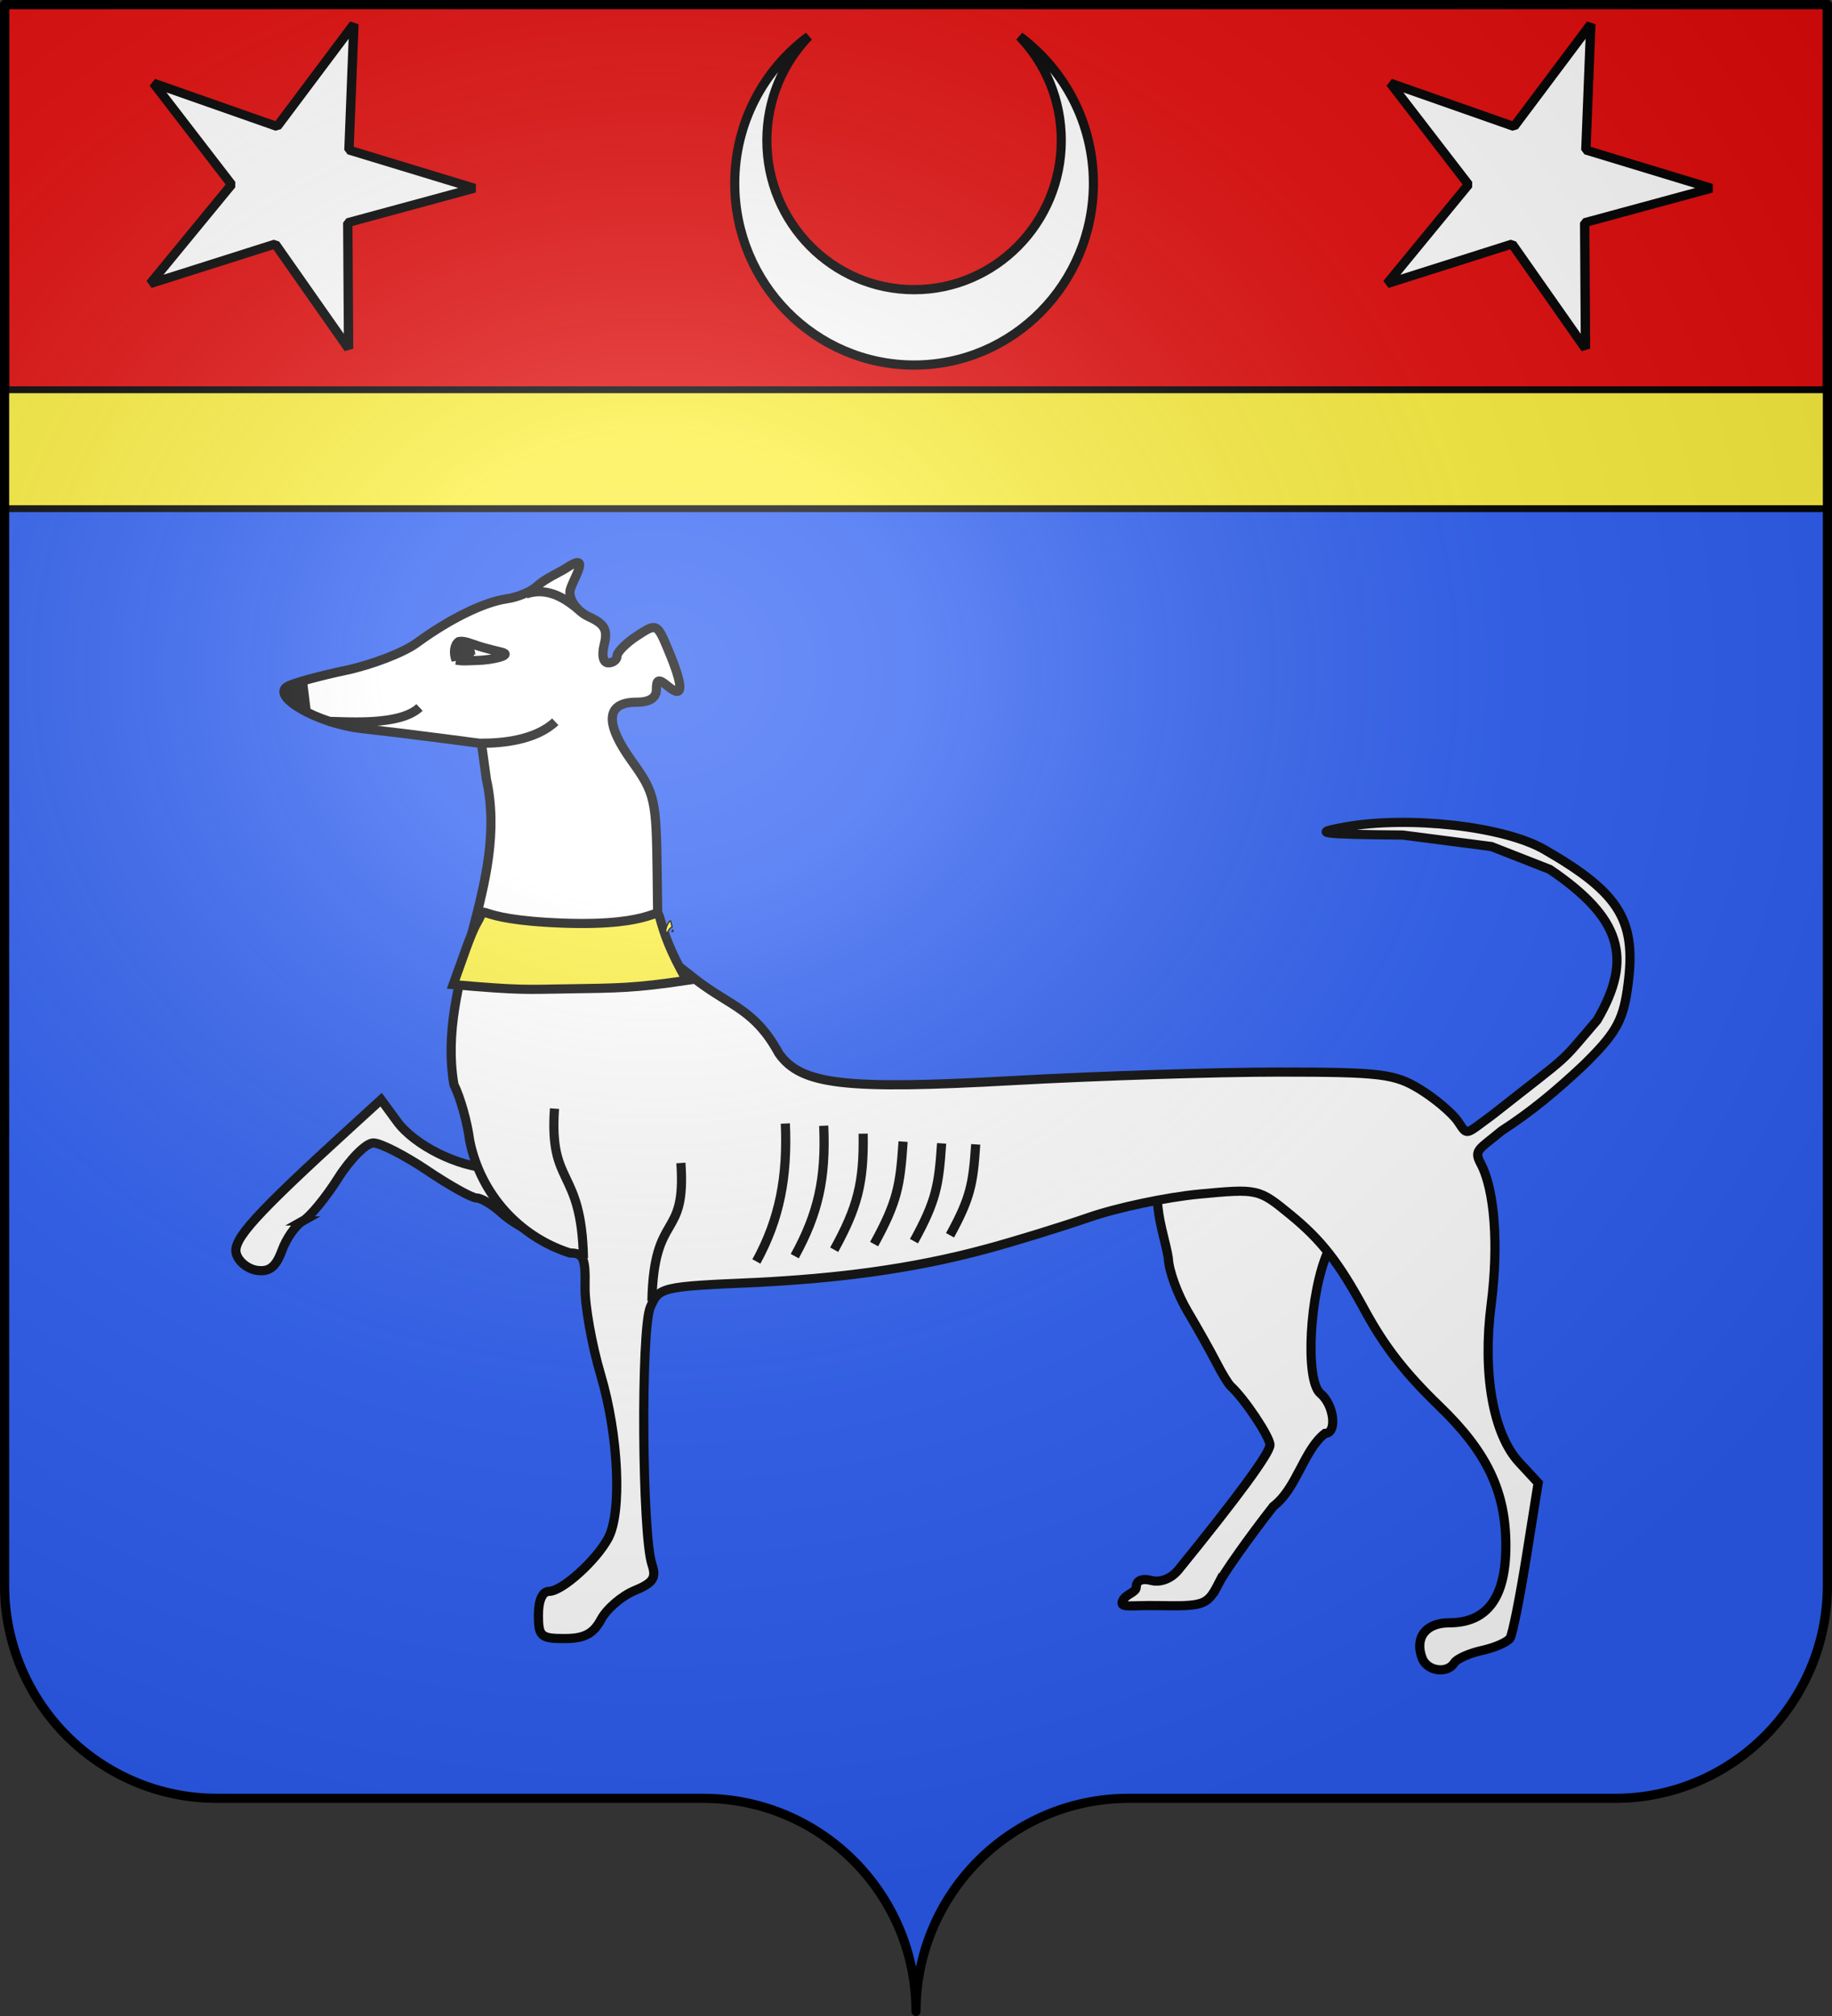
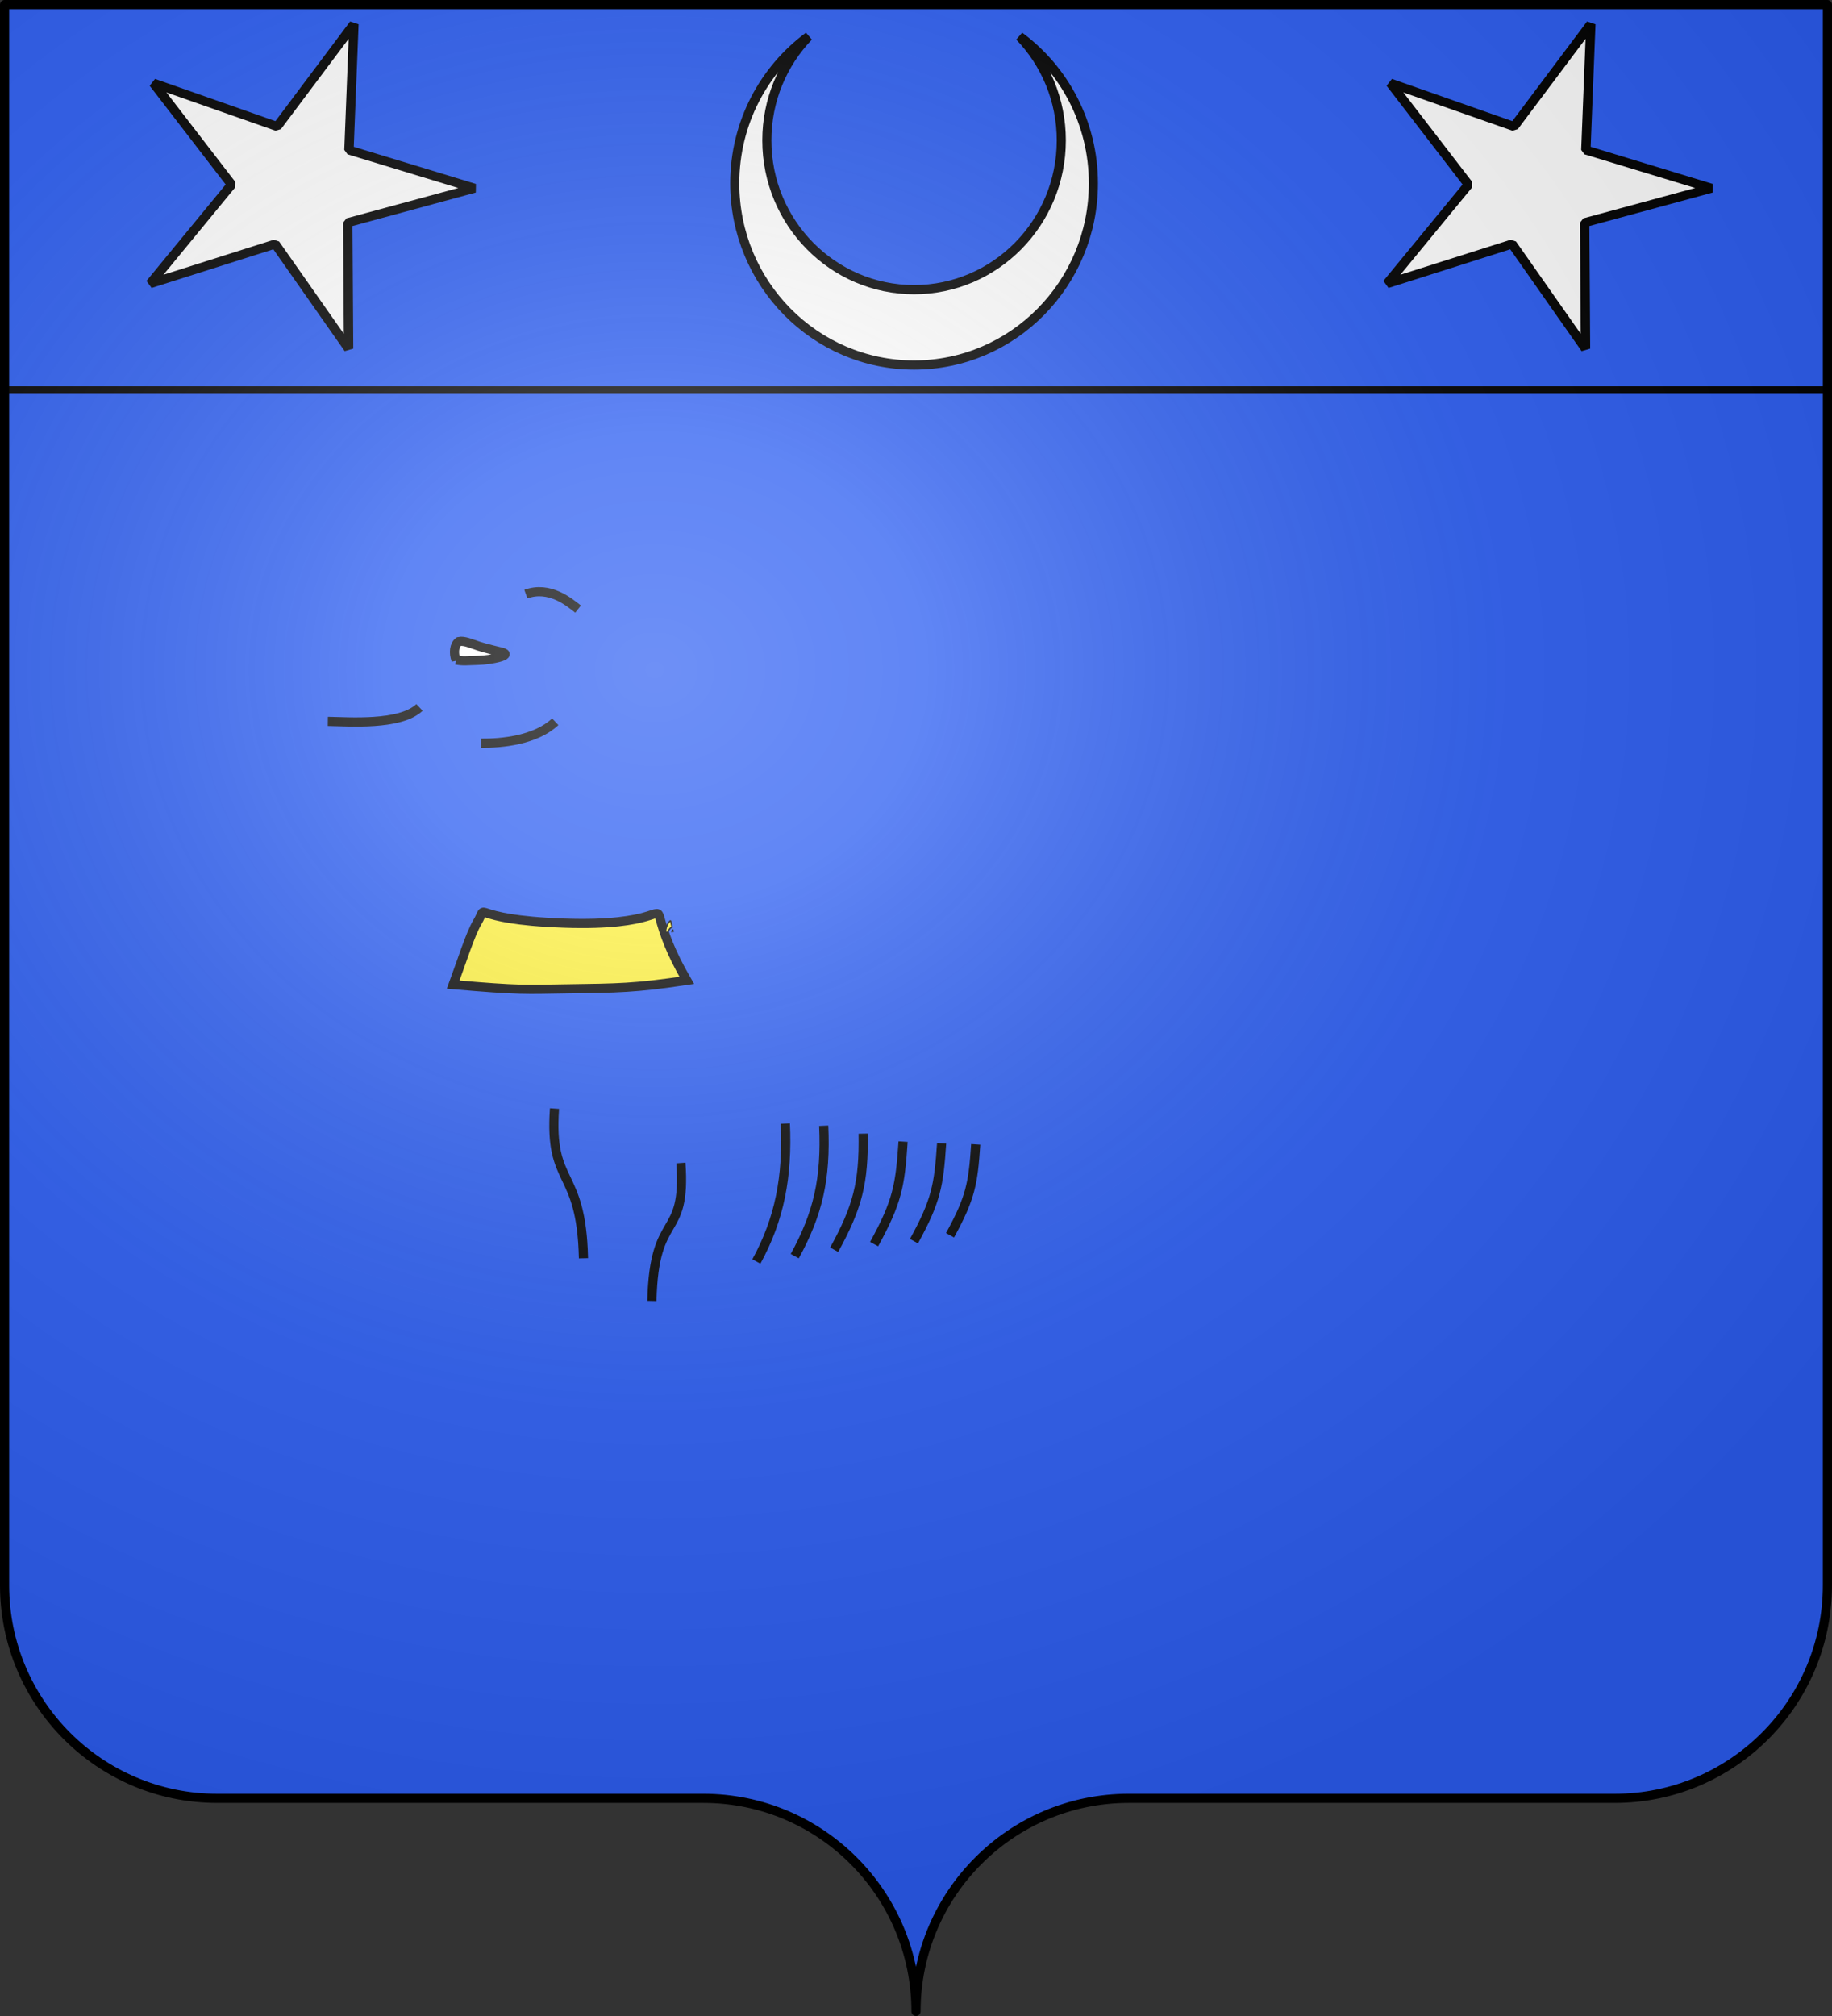
<svg xmlns="http://www.w3.org/2000/svg" xmlns:xlink="http://www.w3.org/1999/xlink" width="600" height="660" version="1.0">
  <rect width="100%" height="100%" fill="#333333" stroke="none" />
  <desc>Flag of Canton of Valais (Wallis)</desc>
  <defs>
    <radialGradient xlink:href="#a" id="e" cx="285.186" cy="200.448" r="300" fx="285.186" fy="200.448" gradientTransform="matrix(1.551 0 0 1.35 -227.894 -51.264)" gradientUnits="userSpaceOnUse" />
    <linearGradient id="a">
      <stop offset="0" style="stop-color:white;stop-opacity:.314" />
      <stop offset=".19" style="stop-color:white;stop-opacity:.251" />
      <stop offset=".6" style="stop-color:#6b6b6b;stop-opacity:.125" />
      <stop offset="1" style="stop-color:black;stop-opacity:.125" />
    </linearGradient>
  </defs>
  <path d="M300 658.5c0-38.505 31.203-69.754 69.65-69.754h159.2c38.447 0 69.65-31.25 69.65-69.754V1.5H1.5v517.492c0 38.504 31.203 69.754 69.65 69.754h159.2c38.447 0 69.65 31.25 69.65 69.753" style="fill:#2b5df2;fill-opacity:1;fill-rule:nonzero;stroke:none;stroke-width:5;stroke-linecap:round;stroke-linejoin:round;stroke-miterlimit:4;stroke-dashoffset:0;stroke-opacity:1" />
  <g style="stroke:#000;stroke-width:1.165;stroke-miterlimit:4;stroke-dasharray:none;stroke-opacity:1">
-     <path d="M277.391 106.025c.892-.499 2.9-2.932 4.465-5.408 1.564-2.475 3.586-4.501 4.493-4.502s3.99 1.573 6.85 3.498 5.69 3.5 6.286 3.5c.597 0 2.014.848 3.15 1.885 1.135 1.037 3.086 2.195 4.334 2.574 2.263.686 2.262.675-.403-3.738-2.018-3.34-3.31-4.446-5.27-4.509-4.127-.132-9.709-2.91-11.921-5.931l-2.036-2.781-3.82 3.486c-12.2 11.132-15.062 14.282-14.598 16.058.265 1.014 1.449 1.981 2.63 2.15 1.589.226 2.418-.434 3.184-2.534.57-1.562 1.765-3.249 2.656-3.748zM393.743 152.234c.795-1.538 3.957-6.005 7.026-9.928 3.006-2.287 3.864-7.174 6.58-9.277 1.578 0 1.165-3.619-.58-5.066-2-1.66-1.398-12.858.973-18.094.908-2.005-1.648-7.34-3.938-8.219-.89-.342-4.394-.606-7.787-.588-4.532.025-6.19-4.452-7.843-3.072-3.987 3.379-1.257 9.345-.745 12.789.045 1.512 1.148 4.55 2.452 6.75s2.946 5.125 3.65 6.5c.702 1.375 1.527 2.725 1.832 3 1.72 1.55 4.986 6.443 4.986 7.47 0 1.007-4.1 6.596-11.646 15.877-.895 1.101-2.28 1.644-3.428 1.344-1.19-.311-1.926.005-1.926.83 0 .732-1.365.872-1.75 1.79-.388.922 1.05.509 4.474.573 5.855.109 6.31-.05 7.67-2.68z" style="fill:#fff;fill-opacity:1;stroke:#000;stroke-width:1.165;stroke-miterlimit:4;stroke-dasharray:none;stroke-opacity:1" transform="translate(-615.371 126.587)scale(2.576)" />
-     <path d="M423.792 162.18c.314-.507 1.91-1.217 3.548-1.577 1.637-.36 3.23-1.065 3.542-1.568.31-.503 1.24-5.144 2.065-10.314l1.5-9.4-2.415-2.605c-3.318-3.579-4.689-11.335-3.556-20.113.967-7.495.442-14.55-1.328-17.858-.935-1.746-.224-1.775 2.645-4.17 3.788-2.439 6.99-5.134 10.336-8.266 4.07-3.964 5.045-5.618 5.635-9.55 1.317-8.783-.74-12.292-10.511-17.923-5.151-2.97-17.26-4.336-25.413-2.868-4.278.77-3.208.917 7.41 1.018l11.26 1.459 7.42 2.908c9.044 6.132 10.652 11.26 6.007 19.163-5.114 5.941-2.76 3.72-13.342 12.062-3.598 2.612-3.057 2.647-4.385.753-.754-1.075-2.945-2.914-4.87-4.087-3.142-1.915-4.968-2.133-17.836-2.137-7.885-.002-23.14.486-33.899 1.085-21.361 1.188-26.867.547-29.698-3.458-3.002-5.515-6.038-5.966-10.257-9.147l-5.095-3.984-.118-9.85c-.112-9.346-.279-10.075-3.237-14.194-3.482-4.85-3.27-7.456.608-7.456 1.669 0 2.532-.553 2.532-1.622 0-1.329.271-1.397 1.5-.378 1.964 1.63 1.975.074.032-4.576-1.451-3.473-1.495-3.494-4-1.853-1.393.913-2.532 2.058-2.532 2.544s-.5.885-1.109.885c-.664 0-.872-.941-.519-2.348.46-1.836.048-2.594-1.892-3.478-1.45-.661-2.48-1.97-2.48-3.152 0-1.134 3.115-5.46-.525-3.032-.671.448-2.651 1.312-3.654 2.26-.727.688-2.446 1.41-3.821 1.605-2.924.414-7.28 2.549-11.5 5.636-1.65 1.206-5.7 2.765-9 3.462s-6.613 1.603-7.362 2.01c-2.303 1.254 3.793 4.758 9.365 5.382 2.748.308 7.306.863 10.128 1.233l5.131.673.619 4.514c2.951 13.34-6.369 25.539-4.127 38.827.809 1.6 1.713 4.813 2.01 7.142 1.383 6.8 6.29 12.202 12.744 14.266 1.71 0 1.995.632 1.92 4.25-.048 2.338.848 7.399 1.992 11.247 2.272 7.644 2.725 17.43.959 20.729-1.533 2.865-5.876 6.774-7.525 6.774-.838 0-1.354 1.144-1.354 3 0 2.733.296 3 3.33 3 2.506 0 3.654-.603 4.634-2.434.717-1.338 2.627-2.982 4.246-3.653 2.378-.985 2.806-1.621 2.23-3.316-1.27-3.733-1.438-29.891-.211-32.709 1.118-2.568 1.347-2.621 13.475-3.145 10.034-.505 19.65-1.649 29.296-4.27 3.575-.964 9.43-2.767 13.01-4.005 3.582-1.239 9.893-2.569 14.026-2.956 7.473-.7 7.536-.686 11.595 2.642 3.934 3.226 6.126 6.04 9.415 12.091 2.526 4.647 5.15 8.018 9.541 12.255 6.021 5.81 8.413 10.841 8.413 17.697 0 6.6-2.36 9.803-7.22 9.803-2.97 0-4.415 1.904-3.419 4.5.637 1.66 3.199 2.021 4.091.577z" style="fill:#fff;fill-opacity:1;stroke:#000;stroke-width:1.165;stroke-miterlimit:4;stroke-dasharray:none;stroke-opacity:1" transform="translate(-615.371 126.587)scale(2.576)" />
    <path d="M313.068 110.77c-.258-11.635-4.387-9.032-3.684-19.02M321.77 116.191c.258-11.636 4.387-7.541 3.685-17.53M335.051 111.177c2.968-5.402 3.98-10.794 3.684-17.53M339.93 110.5c2.967-5.403 3.98-9.836 3.683-16.573M344.944 109.686c2.967-5.402 3.788-8.494 3.683-14.751M350.02 108.97c2.968-5.403 3.31-7.44 3.684-13.027M309.48 42.586c-2.489 2.348-6.828 2.757-9.439 2.725M305.744 26.36c3.012-1.082 5.48 1.001 6.638 1.911" style="fill:none;fill-rule:evenodd;stroke:#000;stroke-width:1.165;stroke-linecap:butt;stroke-linejoin:miter;stroke-miterlimit:4;stroke-dasharray:none;stroke-opacity:1" transform="translate(-615.371 126.587)scale(2.576)" />
-     <path d="m277.37 37.64.384 3.123-2.287-1.864z" style="fill:#000;fill-opacity:1;fill-rule:evenodd;stroke:#000;stroke-width:1.165;stroke-linecap:butt;stroke-linejoin:miter;stroke-miterlimit:4;stroke-dasharray:none;stroke-opacity:1" transform="translate(-615.371 126.587)scale(2.576)" />
    <path d="M292.222 40.768c-2.49 2.348-9.045 1.802-11.655 1.77" style="fill:none;fill-rule:evenodd;stroke:#000;stroke-width:1.165;stroke-linecap:butt;stroke-linejoin:miter;stroke-miterlimit:4;stroke-dasharray:none;stroke-opacity:1" transform="translate(-615.371 126.587)scale(2.576)" />
    <g style="stroke:#000;stroke-width:1.165;stroke-miterlimit:4;stroke-dasharray:none;stroke-opacity:1">
      <path d="M297.135 35.832c-.347-.914-.223-1.958.36-2.356.682-.142 1.483.245 2.538.587.99.322 2.234.589 2.94.775 1.46.385-1.349.996-3.036 1.035-1.53.037-1.787.128-2.802-.041z" style="fill:#fff;fill-opacity:1;fill-rule:evenodd;stroke:#000;stroke-width:1.165;stroke-linecap:butt;stroke-linejoin:miter;stroke-miterlimit:4;stroke-dasharray:none;stroke-opacity:1;display:inline" transform="translate(-616.07 123.794)scale(2.576)" />
-       <path d="M224.116 119.59a.725.794 0 1 1-1.449 0 .725.794 0 1 1 1.45 0z" style="fill:#000;fill-opacity:1;fill-rule:nonzero;stroke:#000;stroke-width:1.221;stroke-miterlimit:4;stroke-dasharray:none;stroke-opacity:1;display:inline" transform="matrix(2.412 -.5 .503 2.398 -446.843 38.062)" />
    </g>
    <path d="M355.088 108.597c2.832-5.154 3.157-7.099 3.515-12.43M359.67 107.848c2.632-4.79 2.934-6.597 3.267-11.55" style="fill:none;fill-rule:evenodd;stroke:#000;stroke-width:1.165;stroke-linecap:butt;stroke-linejoin:miter;stroke-miterlimit:4;stroke-dasharray:none;stroke-opacity:1" transform="translate(-615.371 126.587)scale(2.576)" />
  </g>
  <path d="M-440.454 176.518c30.758 1.069 30.185-6.192 31.43-1.623 1.254 4.602 3.197 10.717 8.777 20.353-17.16 2.556-22.423 2.528-39.363 2.78-13.441.201-14.997.534-37.14-1.388 2.887-7.832 5.604-16.487 7.84-20.285 4.23-7.187-4.385-.979 28.456.163z" style="fill:#fcef3c;fill-opacity:1;fill-rule:evenodd;stroke:#000;stroke-width:3;stroke-linecap:butt;stroke-linejoin:miter;stroke-miterlimit:4;stroke-dasharray:none;stroke-opacity:1;display:inline" transform="translate(625.172 125.708)" />
  <path d="M-405.529 175.672c-.39.282-.728.675-.969 1.188a5.9 5.9 0 0 0-.687 2.624h.781c.028-.067.007-.15.031-.218.157-.436.771-1.303 1.313-1.469-.174-.725-.308-1.425-.469-2.125zm.688 2.938c-.076.26-.185.537-.22.656.12-.012.23-.04.345-.063-.05-.203-.077-.393-.125-.594z" style="fill:#fcef3c;fill-opacity:1;fill-rule:evenodd;stroke:#000;stroke-width:.444;stroke-linecap:butt;stroke-linejoin:miter;stroke-miterlimit:4;stroke-dasharray:none;stroke-opacity:1;display:inline" transform="translate(625.172 125.708)" />
-   <path d="M1.508 1.144h596.984v135.833H1.508z" style="opacity:1;fill:#e20909;fill-opacity:1;fill-rule:nonzero;stroke:#000;stroke-width:3.016;stroke-linecap:round;stroke-linejoin:bevel;stroke-miterlimit:4;stroke-dasharray:none;stroke-dashoffset:0;stroke-opacity:1" />
-   <path d="M1.116 127.602h597.768v38.929H1.116z" style="opacity:1;fill:#fcef3c;fill-opacity:1;fill-rule:nonzero;stroke:#000;stroke-width:2.232;stroke-linecap:round;stroke-linejoin:bevel;stroke-miterlimit:4;stroke-dasharray:none;stroke-dashoffset:0;stroke-opacity:1" />
+   <path d="M1.116 127.602h597.768H1.116z" style="opacity:1;fill:#fcef3c;fill-opacity:1;fill-rule:nonzero;stroke:#000;stroke-width:2.232;stroke-linecap:round;stroke-linejoin:bevel;stroke-miterlimit:4;stroke-dasharray:none;stroke-dashoffset:0;stroke-opacity:1" />
  <g style="fill:#fff;stroke:#000;stroke-opacity:1;stroke-width:3.551;stroke-miterlimit:4;stroke-dasharray:none">
    <g style="fill:#fff;display:inline;stroke:#000;stroke-opacity:1;stroke-width:3.551;stroke-miterlimit:4;stroke-dasharray:none">
      <g style="fill:#fff;stroke:#000;stroke-opacity:1;stroke-width:3.551;stroke-miterlimit:4;stroke-dasharray:none">
        <path d="M240.917 190.532c17.471 12.732 28.844 33.337 28.844 56.593 0 38.64-31.36 70-70 70s-70-31.36-70-70c0-23.256 11.373-43.861 28.844-56.593-10.085 10.358-16.313 24.475-16.313 40.062 0 31.73 25.739 57.5 57.47 57.5s57.468-25.77 57.468-57.5c0-15.587-6.228-29.704-16.313-40.062z" style="fill:#fff;fill-opacity:1;stroke:#000;stroke-width:3.551;stroke-linejoin:miter;stroke-miterlimit:4;stroke-dasharray:none;stroke-dashoffset:0;stroke-opacity:1;display:inline" transform="matrix(.839 0 0 .85 131.77 -150.047)" />
      </g>
    </g>
  </g>
  <path id="d" d="m-180.705 55.03-18.837-28.091-32.1 10.655 20.895-26.596-20.052-27.237 31.75 11.655 19.708-27.488-1.273 33.798 32.233 10.249-32.538 9.234z" style="opacity:1;fill:#fff;fill-opacity:1;fill-rule:nonzero;stroke:#000;stroke-width:2.404;stroke-linecap:round;stroke-linejoin:bevel;stroke-miterlimit:4;stroke-dasharray:none;stroke-dashoffset:0;stroke-opacity:1" transform="matrix(1.276 0 0 1.22 344.751 47.014)" />
  <use xlink:href="#d" width="600" height="660" transform="translate(405.1)" />
  <path d="M1.5 1.5V518.99c0 38.505 31.203 69.755 69.65 69.755h159.2c38.447 0 69.65 31.25 69.65 69.754 0-38.504 31.203-69.754 69.65-69.754h159.2c38.447 0 69.65-31.25 69.65-69.755V1.5z" style="fill:url(#e);fill-opacity:1;fill-rule:evenodd;stroke:none;stroke-width:3;stroke-linecap:butt;stroke-linejoin:miter;stroke-miterlimit:4;stroke-dasharray:none;stroke-opacity:1" />
  <path d="M300 658.5c0-38.504 31.203-69.754 69.65-69.754h159.2c38.447 0 69.65-31.25 69.65-69.753V1.5H1.5v517.493c0 38.504 31.203 69.753 69.65 69.753h159.2c38.447 0 69.65 31.25 69.65 69.754" style="fill:none;fill-opacity:1;fill-rule:nonzero;stroke:#000;stroke-width:3;stroke-linecap:round;stroke-linejoin:round;stroke-miterlimit:4;stroke-dasharray:none;stroke-dashoffset:0;stroke-opacity:1" />
</svg>